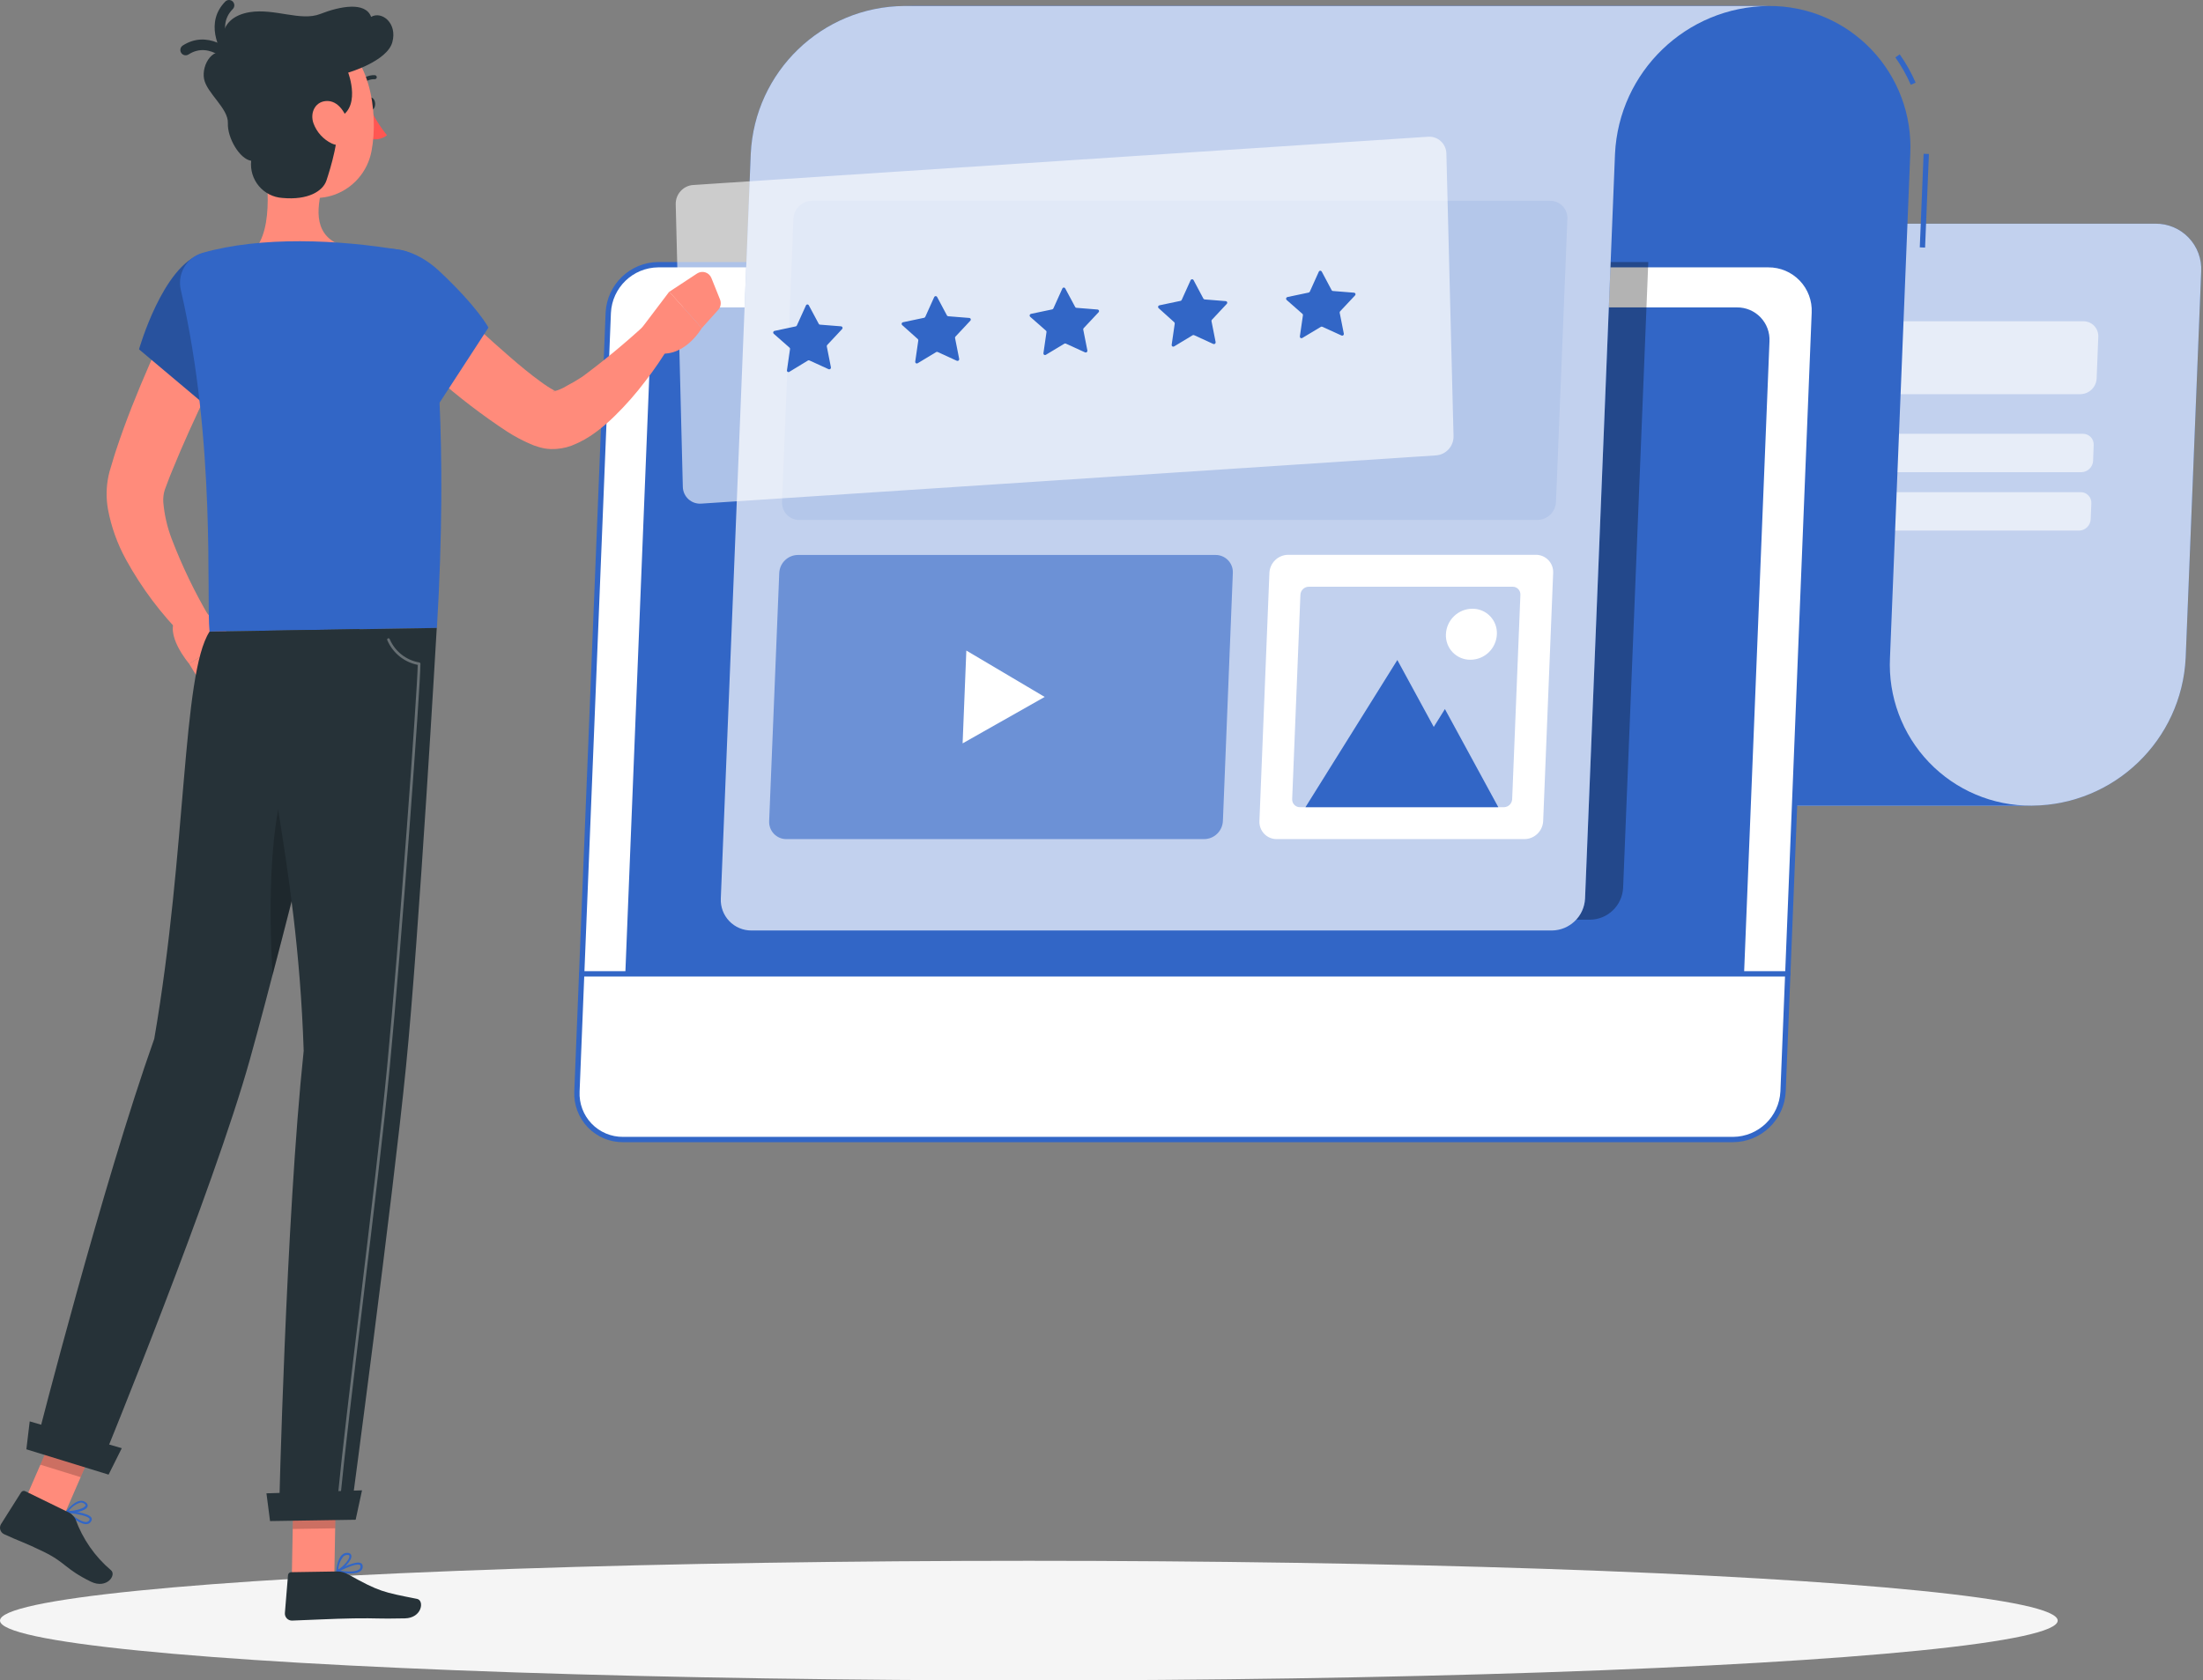
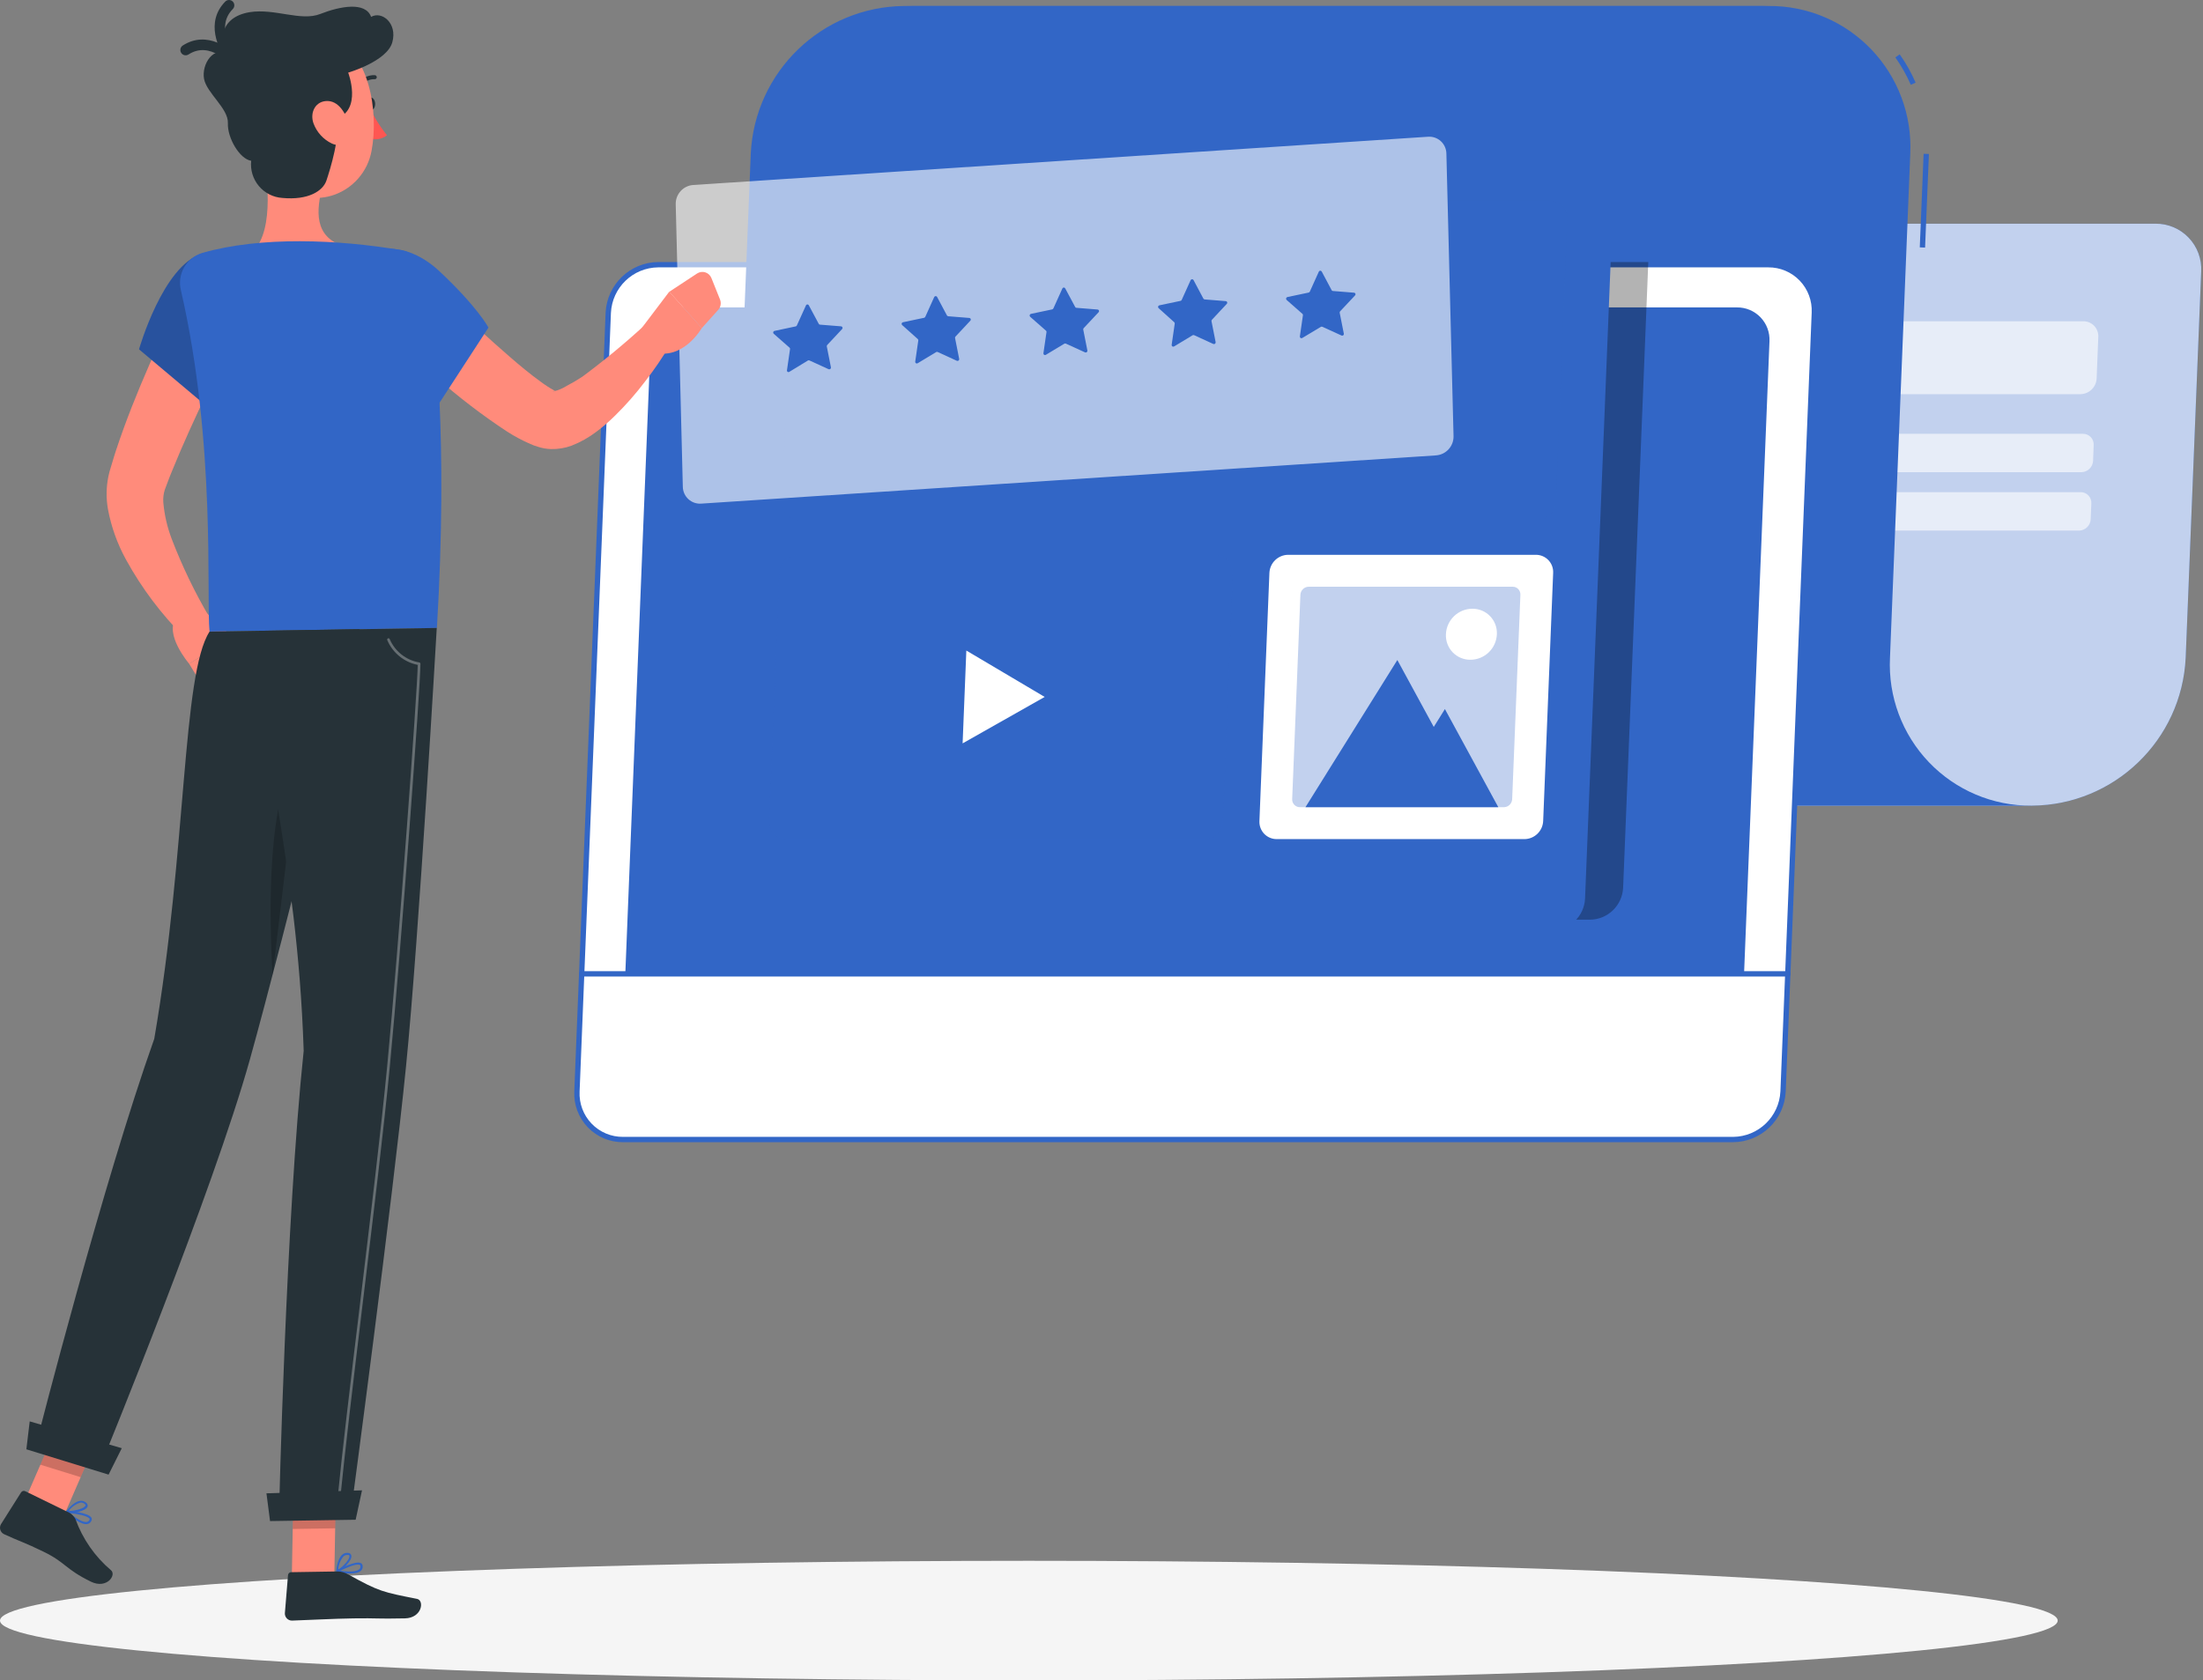
<svg xmlns="http://www.w3.org/2000/svg" width="443px" height="338px" viewBox="0 0 443 338" version="1.1">
  <rect x="0" y="0" width="443" height="338" fill="#808080" stroke="none" />
  <title>22BB799B-962F-44F3-B824-C13E4D1BEFAF</title>
  <g id="Desktop" stroke="none" stroke-width="1" fill="none" fill-rule="evenodd">
    <g id="ThankYou-Page" transform="translate(-242, -2971)" fill-rule="nonzero">
      <g id="Content-rafiki" transform="translate(242, 2971)">
        <g id="freepik--Shadow--inject-44" transform="translate(0, 313.943)" fill="#F5F5F5">
          <ellipse id="freepik--path--inject-44" cx="206.89" cy="12.028" rx="206.89" ry="12.028" />
        </g>
        <g id="freepik--Content--inject-44" transform="translate(115.473, 1.203)">
          <path d="M149.046,160.848 L293.161,160.848 C309.699,160.709 323.252,147.652 324.044,131.095 L327.161,53.421 C327.297,50.9 326.386,48.436 324.645,46.612 C322.904,44.788 320.488,43.767 317.97,43.791 L163.287,43.791 C157.939,43.832 153.56,48.065 153.327,53.421 L150.199,131.095 C149.413,147.65 135.863,160.708 119.327,160.848 L149.046,160.848 Z" id="Path" fill="#3266C6" />
          <path d="M149.046,160.848 L293.161,160.848 C309.699,160.709 323.252,147.652 324.044,131.095 L327.161,53.421 C327.297,50.9 326.386,48.436 324.645,46.612 C322.904,44.788 320.488,43.767 317.97,43.791 L163.287,43.791 C157.939,43.832 153.56,48.065 153.327,53.421 L150.199,131.095 C149.413,147.65 135.863,160.708 119.327,160.848 L149.046,160.848 Z" id="Path" fill="#FFFFFF" opacity="0.7" />
          <path d="M302.875,78.082 L175.403,78.082 C174.568,78.09 173.767,77.748 173.193,77.138 C172.62,76.529 172.326,75.708 172.382,74.872 L172.724,66.559 C172.803,64.806 174.24,63.423 175.99,63.413 L303.462,63.413 C304.285,63.407 305.075,63.74 305.645,64.335 C306.214,64.931 306.514,65.735 306.473,66.559 L306.142,74.872 C306.085,76.645 304.645,78.06 302.875,78.082 L302.875,78.082 Z" id="Path" fill="#FFFFFF" opacity="0.6" />
          <path d="M303.099,93.777 L173.93,93.777 C173.326,93.797 172.742,93.559 172.323,93.122 C171.903,92.686 171.688,92.092 171.731,91.487 L171.859,88.342 C171.921,87.067 172.966,86.062 174.24,86.052 L303.409,86.052 C304.002,86.051 304.569,86.297 304.974,86.731 C305.379,87.165 305.585,87.749 305.544,88.342 L305.427,91.487 C305.361,92.74 304.35,93.734 303.099,93.777 L303.099,93.777 Z" id="Path" fill="#FFFFFF" opacity="0.6" />
          <path d="M302.63,105.524 L173.46,105.524 C172.856,105.541 172.273,105.301 171.856,104.862 C171.439,104.424 171.226,103.828 171.272,103.224 L171.4,100.079 C171.457,98.805 172.498,97.799 173.77,97.789 L302.939,97.789 C303.532,97.788 304.099,98.034 304.504,98.468 C304.909,98.902 305.116,99.486 305.074,100.079 L304.946,103.224 C304.896,104.481 303.885,105.486 302.63,105.524 L302.63,105.524 Z" id="Path" fill="#FFFFFF" opacity="0.6" />
          <path d="M268.768,15.846 C267.92,13.913 266.879,12.07 265.662,10.347 L266.537,9.726 C267.797,11.508 268.87,13.415 269.74,15.418 L268.768,15.846 Z" id="Path" fill="#3266C6" />
          <polygon id="Rectangle" fill="#3266C6" transform="translate(271.493, 39.162) rotate(-87.65) translate(-271.493, -39.162) " points="262.073 38.629 280.913 38.627 280.913 39.695 262.072 39.697" />
          <path d="M264.583,131.095 L268.661,29.755 C269.043,21.961 266.205,14.354 260.814,8.724 C255.422,3.094 247.955,-0.061 240.169,0 L66.41,0 C74.197,-0.065 81.666,3.09 87.058,8.72 C92.45,14.351 95.287,21.96 94.902,29.755 L94.902,29.755 L90.835,131.095 C90.173,147.528 110.755,160.849 127.13,160.849 L293.075,160.849 C285.289,160.914 277.82,157.76 272.428,152.129 C267.036,146.499 264.198,138.889 264.583,131.095 L264.583,131.095 Z" id="Path" fill="#3266C6" />
          <path d="M233.038,228.006 L9.811,228.006 C7.287,228.026 4.866,227.006 3.114,225.186 C1.362,223.365 0.433,220.903 0.545,218.377 L6.843,61.755 C7.12,56.39 11.518,52.17 16.878,52.126 L240.105,52.126 C242.629,52.106 245.05,53.126 246.802,54.946 C248.554,56.767 249.483,59.228 249.371,61.755 L243.084,218.377 C242.797,223.741 238.398,227.957 233.038,228.006 Z" id="Path" fill="#FFFFFF" />
          <path d="M233.038,228.541 L9.811,228.541 C7.135,228.558 4.57,227.473 2.716,225.538 C0.863,223.604 -0.115,220.991 0.011,218.312 L6.309,61.691 C6.581,56.025 11.218,51.556 16.878,51.505 L240.105,51.505 C242.783,51.482 245.352,52.565 247.207,54.501 C249.061,56.437 250.038,59.053 249.905,61.734 L243.617,218.355 C243.346,224.025 238.703,228.496 233.038,228.541 Z M16.878,52.575 C11.791,52.626 7.625,56.642 7.377,61.734 L1.078,218.355 C0.961,220.744 1.831,223.075 3.483,224.8 C5.136,226.525 7.425,227.491 9.811,227.471 L233.038,227.471 C238.129,227.426 242.301,223.409 242.55,218.312 L248.838,61.691 C248.955,59.302 248.085,56.971 246.433,55.246 C244.78,53.521 242.491,52.555 240.105,52.575 L16.878,52.575 Z" id="Shape" fill="#3266C6" />
          <path d="M233.818,60.631 L22.45,60.631 C18.66,60.661 15.554,63.653 15.372,67.447 L10.27,194.678 L235.237,194.678 L240.351,67.447 C240.439,65.66 239.788,63.916 238.552,62.626 C237.315,61.336 235.602,60.615 233.818,60.631 L233.818,60.631 Z" id="Path" fill="#3266C6" />
          <path d="M42.22,51.506 L37.171,177.368 C37.092,179.052 37.708,180.695 38.876,181.91 C40.043,183.125 41.658,183.804 43.341,183.787 L204.237,183.787 C207.811,183.763 210.744,180.945 210.92,177.368 L215.98,51.506 L42.22,51.506 Z" id="Path" fill="#000000" opacity="0.3" />
          <path d="M210.482,0.001 L66.367,0.001 C49.829,0.136 36.276,13.197 35.495,29.755 L29.474,179.539 C29.398,181.223 30.016,182.865 31.182,184.078 C32.349,185.292 33.963,185.972 35.644,185.959 L196.583,185.959 C200.155,185.929 203.085,183.115 203.265,179.539 L209.286,29.755 C210.078,13.198 223.631,0.141 240.169,0.001 L210.482,0.001 Z" id="Path" fill="#3266C6" />
-           <path d="M210.482,0.001 L66.367,0.001 C49.829,0.136 36.276,13.197 35.495,29.755 L29.474,179.539 C29.398,181.223 30.016,182.865 31.182,184.078 C32.349,185.292 33.963,185.972 35.644,185.959 L196.583,185.959 C200.155,185.929 203.085,183.115 203.265,179.539 L209.286,29.755 C210.078,13.198 223.631,0.141 240.169,0.001 L210.482,0.001 Z" id="Path" fill="#FFFFFF" opacity="0.7" />
          <path d="M244.055,195.213 L1.495,195.213 C1.2,195.213 0.961,194.974 0.961,194.678 C0.961,194.383 1.2,194.143 1.495,194.143 L244.055,194.143 C244.35,194.143 244.589,194.383 244.589,194.678 C244.589,194.974 244.35,195.213 244.055,195.213 Z" id="Path" fill="#3266C6" />
          <path d="M193.658,103.385 L45.273,103.385 C44.324,103.392 43.413,103.007 42.755,102.321 C42.097,101.635 41.749,100.708 41.793,99.758 L44.088,42.807 C44.185,40.793 45.834,39.206 47.846,39.191 L196.231,39.191 C197.179,39.181 198.09,39.563 198.748,40.248 C199.407,40.932 199.755,41.858 199.711,42.807 L197.415,99.726 C197.341,101.756 195.685,103.369 193.658,103.385 Z" id="Path" fill="#3266C6" opacity="0.1" />
          <path d="M126.629,167.578 L42.669,167.578 C41.714,167.586 40.799,167.196 40.142,166.503 C39.484,165.81 39.143,164.874 39.199,163.919 L41.228,114.019 C41.334,112.022 42.968,110.45 44.964,110.424 L128.966,110.424 C129.915,110.417 130.825,110.802 131.481,111.489 C132.138,112.175 132.483,113.102 132.436,114.051 L130.44,163.919 C130.354,165.966 128.672,167.58 126.629,167.578 Z" id="Path" fill="#3266C6" opacity="0.6" />
          <polygon id="Path" fill="#FFFFFF" points="94.603 138.98 78.847 129.65 78.099 148.32" />
          <path d="M191.074,167.578 L141.264,167.578 C140.315,167.585 139.404,167.2 138.746,166.515 C138.088,165.829 137.74,164.902 137.784,163.951 L139.791,114.019 C139.893,112.002 141.544,110.412 143.559,110.392 L193.37,110.392 C194.319,110.386 195.23,110.77 195.888,111.456 C196.546,112.142 196.894,113.069 196.85,114.019 L194.843,163.919 C194.763,165.952 193.104,167.563 191.074,167.578 Z" id="Path" fill="#FFFFFF" />
          <path d="M144.371,159.533 L146.025,118.438 C146.065,117.536 146.801,116.822 147.701,116.812 L188.715,116.812 C189.139,116.811 189.545,116.985 189.837,117.292 C190.13,117.6 190.284,118.014 190.263,118.438 L188.608,159.533 C188.574,160.437 187.835,161.154 186.932,161.159 L145.919,161.159 C145.495,161.159 145.089,160.986 144.797,160.678 C144.504,160.371 144.35,159.957 144.371,159.533 L144.371,159.533 Z" id="Path" fill="#3266C6" opacity="0.3" />
          <polygon id="Path" fill="#3266C6" points="175.083 141.419 172.841 145.014 165.518 131.555 147.04 161.159 185.822 161.159" />
          <path d="M185.534,126.366 C185.419,129.236 183.063,131.504 180.196,131.501 C178.853,131.512 177.565,130.967 176.636,129.995 C175.707,129.023 175.218,127.71 175.286,126.366 C175.406,123.5 177.761,121.239 180.623,121.241 C181.965,121.231 183.251,121.774 184.18,122.744 C185.109,123.713 185.599,125.023 185.534,126.366 Z" id="Path" fill="#FFFFFF" />
        </g>
        <g id="freepik--Character--inject-44">
          <path d="M52.482,28.518 C53.825,34.743 55.263,46.167 50.948,50.48 C54.421,53.747 58.938,57.506 66.384,57.527 C73.83,57.548 72.435,52.488 70.421,49.85 C63.412,48.409 63.497,43.231 64.626,38.33 L52.482,28.518 Z" id="Path" fill="#FF8B7B" />
          <path d="M49.819,62.225 C47.167,67.563 44.493,73.051 41.883,78.475 C39.273,83.898 36.77,89.365 34.565,94.81 C34.277,95.483 34.022,96.166 33.766,96.839 L33.137,98.515 C32.88,99.328 32.779,100.183 32.839,101.035 C33.058,103.561 33.628,106.044 34.533,108.412 C36.613,113.844 39.139,119.094 42.086,124.107 L37.068,128.175 C32.444,123.562 28.499,118.314 25.351,112.587 C23.601,109.412 22.371,105.977 21.707,102.412 C21.32,100.219 21.353,97.973 21.803,95.792 L22.016,94.885 C22.102,94.575 22.144,94.458 22.208,94.244 L22.56,93.08 C22.794,92.301 23.018,91.522 23.273,90.764 C25.276,84.667 27.63,78.859 30.133,73.126 C32.637,67.392 35.364,61.787 38.304,56.214 L49.819,62.225 Z" id="Path" fill="#FF8B7B" />
          <path d="M40.552,51.046 C32.722,53.502 27.96,70.264 27.96,70.264 L44.078,83.824 C47.171,77.756 49.869,71.493 52.152,65.075 C55.944,54.142 50.022,48.099 40.552,51.046 Z" id="Path" fill="#3266C6" />
          <g id="Group" opacity="0.2" transform="translate(27.96, 50.303)" fill="#000000">
            <path d="M12.591,0.744 C4.762,3.199 0,19.962 0,19.962 L16.117,33.521 C19.211,27.454 21.908,21.191 24.192,14.773 C27.984,3.84 22.061,-2.203 12.591,0.744 Z" id="Path" />
          </g>
          <path d="M40.317,122.174 L46.709,128.079 L38.038,133.513 C38.038,133.513 32.839,127.459 35.502,124.182 L40.317,122.174 Z" id="Path" fill="#FF8B7B" />
          <path d="M47.369,137.143 L43.992,138.52 C42.627,139.064 41.071,138.535 40.317,137.271 L38.038,133.513 L46.751,128.068 L48.882,133.139 C49.219,133.87 49.248,134.706 48.964,135.459 C48.679,136.212 48.105,136.819 47.369,137.143 L47.369,137.143 Z" id="Path" fill="#FF8B7B" />
          <path d="M80.658,50.309 C67.982,48.174 52.525,47.491 40.711,50.865 C37.479,51.813 35.571,55.149 36.387,58.424 C43.502,89.279 41.446,120.445 42.139,127.043 L87.859,126.306 C90.118,88.575 87.54,65.161 86.112,55.84 C85.668,53.014 83.472,50.788 80.658,50.309 Z" id="Path" fill="#3266C6" />
          <path d="M84.035,54.676 C88.04,58.509 92.163,62.417 96.264,66.186 C98.324,68.086 100.39,69.933 102.464,71.727 C104.52,73.521 106.629,75.261 108.664,76.734 C109.536,77.389 110.45,77.985 111.401,78.517 L111.657,78.656 L111.785,78.656 L111.849,78.656 L111.668,78.656 L111.38,78.656 C111.071,78.656 111.178,78.752 111.38,78.71 C112.276,78.491 113.132,78.131 113.915,77.642 C115.02,77.069 116.094,76.438 117.132,75.752 C121.522,72.487 125.739,68.995 129.766,65.289 L134.773,69.314 C133.249,71.883 131.566,74.354 129.734,76.713 C127.895,79.146 125.88,81.441 123.705,83.578 C122.547,84.729 121.312,85.799 120.009,86.781 C118.462,87.971 116.755,88.934 114.938,89.642 C113.606,90.134 112.192,90.366 110.773,90.326 C110.319,90.308 109.868,90.262 109.42,90.187 L108.728,90.027 L108.28,89.899 L107.396,89.61 L106.661,89.311 C105.043,88.607 103.483,87.775 101.995,86.824 C96.966,83.514 92.178,79.85 87.668,75.859 C83.247,72.005 79.039,68.086 74.885,63.89 L84.035,54.676 Z" id="Path" fill="#FF8B7B" />
          <path d="M69.75,58.136 C68.61,66.282 87.859,81.816 87.859,81.816 L98.224,65.887 C98.224,65.887 96.094,61.819 88.413,54.602 C80.53,47.192 71.007,49.167 69.75,58.136 Z" id="Path" fill="#3266C6" />
          <path d="M288.776,91.596 L141.005,101.301 C140.06,101.369 139.13,101.045 138.431,100.405 C137.732,99.765 137.326,98.865 137.308,97.917 L135.88,41.063 C135.847,39.051 137.383,37.361 139.385,37.209 L287.167,27.504 C288.111,27.436 289.04,27.761 289.737,28.401 C290.434,29.041 290.838,29.941 290.853,30.889 L292.292,87.742 C292.325,89.758 290.782,91.449 288.776,91.596 L288.776,91.596 Z" id="Path" fill="#FFFFFF" opacity="0.6" />
          <path d="M214.209,58.018 L216.211,61.755 C216.256,61.851 216.351,61.913 216.456,61.915 L220.717,62.257 C220.841,62.266 220.948,62.347 220.992,62.464 C221.035,62.581 221.007,62.713 220.92,62.801 L217.916,66.004 C217.841,66.084 217.809,66.196 217.83,66.303 L218.661,70.499 C218.685,70.621 218.641,70.747 218.546,70.827 C218.45,70.907 218.319,70.929 218.203,70.883 L214.347,69.122 C214.253,69.074 214.142,69.074 214.049,69.122 L210.299,71.375 C210.195,71.436 210.066,71.433 209.964,71.367 C209.863,71.302 209.807,71.185 209.82,71.065 L210.438,66.794 C210.456,66.691 210.42,66.586 210.342,66.517 L207.146,63.709 C207.057,63.62 207.024,63.49 207.06,63.37 C207.095,63.249 207.194,63.158 207.316,63.132 L211.577,62.235 C211.683,62.21 211.773,62.14 211.822,62.043 L213.623,58.05 C213.667,57.93 213.778,57.848 213.905,57.841 C214.032,57.834 214.152,57.904 214.209,58.018 L214.209,58.018 Z" id="Path" fill="#3266C6" />
          <path d="M239.998,56.32 L241.99,60.068 C242.047,60.157 242.141,60.216 242.246,60.228 L246.507,60.57 C246.629,60.583 246.733,60.665 246.774,60.782 C246.815,60.898 246.785,61.027 246.699,61.114 L243.705,64.317 C243.631,64.393 243.599,64.501 243.62,64.606 L244.451,68.812 C244.473,68.936 244.425,69.061 244.327,69.139 C244.23,69.217 244.097,69.235 243.982,69.186 L240.137,67.424 C240.043,67.377 239.932,67.377 239.838,67.424 L236.089,69.688 C235.983,69.75 235.851,69.747 235.749,69.679 C235.646,69.61 235.592,69.489 235.609,69.367 L236.227,65.097 C236.241,64.989 236.201,64.881 236.121,64.808 L232.978,61.979 C232.888,61.894 232.853,61.767 232.886,61.647 C232.92,61.528 233.017,61.438 233.138,61.413 L237.399,60.516 C237.507,60.494 237.595,60.417 237.633,60.314 L239.434,56.331 C239.492,56.231 239.598,56.169 239.713,56.166 C239.828,56.164 239.936,56.223 239.998,56.32 L239.998,56.32 Z" id="Path" fill="#3266C6" />
          <path d="M265.788,54.623 L267.78,58.37 C267.828,58.463 267.921,58.524 268.025,58.531 L272.286,58.872 C272.41,58.882 272.517,58.963 272.56,59.08 C272.604,59.197 272.576,59.328 272.488,59.417 L269.484,62.62 C269.41,62.7 269.378,62.811 269.399,62.919 L270.23,67.115 C270.257,67.237 270.213,67.364 270.116,67.443 C270.019,67.522 269.886,67.54 269.772,67.488 L265.926,65.737 C265.83,65.684 265.714,65.684 265.617,65.737 L261.868,67.99 C261.764,68.051 261.634,68.048 261.533,67.983 C261.432,67.918 261.376,67.801 261.388,67.68 L262.006,63.41 C262.025,63.307 261.989,63.202 261.91,63.132 L258.715,60.324 C258.626,60.236 258.593,60.105 258.628,59.985 C258.664,59.865 258.762,59.773 258.885,59.748 L263.146,58.851 C263.253,58.828 263.344,58.757 263.391,58.659 L265.191,54.666 C265.237,54.546 265.348,54.463 265.476,54.454 C265.604,54.445 265.725,54.511 265.788,54.623 Z" id="Path" fill="#3266C6" />
          <path d="M188.429,59.705 L190.422,63.453 C190.478,63.542 190.572,63.6 190.677,63.613 L194.938,63.954 C195.06,63.968 195.164,64.05 195.205,64.166 C195.246,64.282 195.217,64.412 195.13,64.499 L192.137,67.702 C192.062,67.778 192.03,67.886 192.051,67.99 L192.882,72.197 C192.904,72.32 192.856,72.445 192.759,72.523 C192.661,72.601 192.529,72.619 192.414,72.57 L188.568,70.809 C188.474,70.761 188.363,70.761 188.27,70.809 L184.52,73.072 C184.414,73.135 184.282,73.131 184.18,73.063 C184.078,72.995 184.024,72.874 184.041,72.752 L184.659,68.481 C184.672,68.373 184.633,68.266 184.552,68.193 L181.41,65.385 C181.319,65.3 181.284,65.172 181.318,65.053 C181.351,64.934 181.448,64.844 181.569,64.819 L185.83,63.922 C185.933,63.897 186.019,63.826 186.065,63.73 L187.865,59.737 C187.919,59.634 188.023,59.568 188.138,59.561 C188.254,59.555 188.364,59.609 188.429,59.705 L188.429,59.705 Z" id="Path" fill="#3266C6" />
          <path d="M162.64,61.403 L164.642,65.139 C164.685,65.237 164.781,65.3 164.887,65.3 L169.148,65.641 C169.271,65.655 169.374,65.737 169.415,65.853 C169.456,65.969 169.427,66.099 169.34,66.186 L166.347,69.389 C166.272,69.469 166.241,69.58 166.262,69.688 L167.093,73.894 C167.112,74.015 167.066,74.137 166.971,74.214 C166.877,74.291 166.748,74.312 166.635,74.268 L162.778,72.506 C162.685,72.459 162.574,72.459 162.48,72.506 L158.73,74.791 C158.628,74.862 158.493,74.864 158.388,74.796 C158.283,74.729 158.229,74.605 158.251,74.482 L158.869,70.211 C158.888,70.108 158.851,70.003 158.773,69.933 L155.577,67.125 C155.487,67.039 155.453,66.909 155.489,66.79 C155.525,66.67 155.625,66.581 155.748,66.559 L160.009,65.652 C160.115,65.633 160.204,65.56 160.243,65.46 L162.054,61.467 C162.091,61.343 162.198,61.253 162.326,61.239 C162.454,61.225 162.577,61.29 162.64,61.403 Z" id="Path" fill="#3266C6" />
          <path d="M128.68,66.463 L134.581,58.669 L141.122,65.983 C141.122,65.983 137.372,72.613 131.332,70.83 L128.68,66.463 Z" id="Path" fill="#FF8B7B" />
          <path d="M143.061,55.936 L144.776,60.207 C145.079,60.929 144.937,61.761 144.413,62.342 L141.122,66.004 L134.581,58.691 L140.184,55.007 C140.676,54.688 141.285,54.607 141.843,54.787 C142.4,54.967 142.847,55.389 143.061,55.936 L143.061,55.936 Z" id="Path" fill="#FF8B7B" />
          <path d="M73.809,20.895 C73.809,21.589 74.235,22.134 74.682,22.123 C75.13,22.112 75.47,21.536 75.439,20.842 C75.407,20.148 75.012,19.603 74.565,19.614 C74.118,19.625 73.777,20.201 73.809,20.895 Z" id="Path" fill="#263238" />
          <path d="M74.256,21.408 C75.181,23.492 76.381,25.442 77.825,27.205 C76.9,27.922 75.705,28.188 74.565,27.931 L74.256,21.408 Z" id="Path" fill="#FF5652" />
          <path d="M72.392,17.34 C72.524,17.354 72.654,17.297 72.733,17.19 C73.338,16.365 74.311,15.894 75.332,15.93 C75.439,15.939 75.546,15.905 75.628,15.835 C75.71,15.765 75.761,15.665 75.769,15.557 C75.775,15.333 75.608,15.141 75.385,15.119 C74.098,15.058 72.864,15.642 72.094,16.678 C72.004,16.799 71.988,16.959 72.049,17.096 C72.111,17.234 72.242,17.327 72.392,17.34 L72.392,17.34 Z" id="Path" fill="#263238" />
          <path d="M50.586,19.091 C51.502,27.557 51.652,32.554 56.083,36.761 C62.826,43.103 73.127,38.896 74.714,30.355 C76.174,22.678 74.427,10.069 65.99,7.015 C62.251,5.58 58.035,6.215 54.881,8.687 C51.727,11.159 50.097,15.108 50.586,19.091 Z" id="Path" fill="#FF8B7B" />
          <path d="M67.534,23.895 C68.6,27.162 66.352,34.156 65.649,36.291 C64.946,38.426 61.974,40.305 56.765,39.814 C54.932,39.691 53.229,38.824 52.048,37.414 C50.868,36.003 50.313,34.171 50.512,32.341 C48.189,31.988 45.697,27.728 45.825,24.771 C45.952,21.813 41.564,18.738 41.031,15.856 C40.498,12.973 42.916,8.969 46.112,10.987 C44.046,8.852 43.865,3.513 50.203,2.446 C55.263,1.645 60.493,4.346 64.403,2.809 C68.312,1.271 73.489,0.257 74.629,3.396 C76.759,2.147 79.955,4.645 78.89,8.5 C77.825,12.354 70.016,14.607 70.016,14.607 C70.016,14.607 72.925,22.176 67.534,23.895 Z" id="Path" fill="#263238" />
          <path d="M46.592,12.685 C46.275,12.685 45.974,12.544 45.771,12.3 C43.833,9.952 41.255,4.421 45.303,0.31 C45.718,-0.103 46.389,-0.103 46.805,0.31 C47.006,0.511 47.12,0.784 47.12,1.069 C47.12,1.353 47.006,1.626 46.805,1.827 C43.098,5.585 47.22,10.742 47.401,10.955 C47.659,11.274 47.712,11.713 47.537,12.084 C47.362,12.455 46.99,12.693 46.581,12.695 L46.592,12.685 Z" id="Path" fill="#263238" />
          <path d="M47.54,13.817 C47.216,13.815 46.91,13.666 46.709,13.411 C46.528,13.197 42.352,8.072 37.91,10.955 C37.413,11.274 36.752,11.128 36.434,10.63 C36.117,10.131 36.262,9.469 36.759,9.151 C41.606,6.033 46.474,9.706 48.371,12.076 C48.548,12.298 48.63,12.582 48.598,12.864 C48.566,13.147 48.423,13.405 48.2,13.582 C48.013,13.732 47.78,13.815 47.54,13.817 Z" id="Path" fill="#263238" />
          <path d="M63.028,24.781 C63.678,26.571 65.001,28.035 66.714,28.86 C68.994,29.928 70.528,28.027 70.219,25.657 C69.952,23.522 68.429,20.425 65.958,20.319 C63.486,20.212 62.261,22.582 63.028,24.781 Z" id="Path" fill="#FF8B7B" />
          <path d="M13.281,304.234 C13.243,304.167 13.243,304.086 13.281,304.02 C13.317,303.942 13.398,303.895 13.484,303.903 C13.92,303.903 17.745,304.223 18.373,305.259 C18.49,305.456 18.49,305.702 18.373,305.899 L18.373,305.899 C18.234,306.242 17.928,306.489 17.564,306.55 C16.328,306.764 14.368,305.205 13.303,304.255 L13.281,304.234 Z M17.936,305.408 C17.489,304.885 15.518,304.522 14.027,304.34 C15.508,305.589 16.765,306.251 17.457,306.123 C17.697,306.085 17.899,305.922 17.99,305.696 C18.033,305.616 18.033,305.52 17.99,305.44 L17.936,305.408 Z" id="Shape" fill="#3266C6" />
          <path d="M13.281,304.234 C13.249,304.17 13.249,304.094 13.281,304.031 C13.345,303.956 14.687,302.098 16.083,301.895 C16.486,301.828 16.899,301.933 17.223,302.184 L17.223,302.184 C17.681,302.515 17.681,302.846 17.596,303.059 C17.255,303.967 14.56,304.49 13.43,304.351 C13.364,304.339 13.308,304.295 13.281,304.234 L13.281,304.234 Z M17.127,302.6 C17.078,302.549 17.024,302.502 16.967,302.461 L16.967,302.461 C16.729,302.274 16.424,302.196 16.125,302.248 C15.193,302.544 14.379,303.131 13.803,303.924 C15.028,303.924 16.999,303.411 17.169,302.856 C17.212,302.824 17.244,302.739 17.127,302.6 Z" id="Shape" fill="#3266C6" />
          <polygon id="Path" fill="#FF8B7B" points="4.237 303.55 12.568 305.525 20.589 287.065 12.259 285.09" />
          <path d="M13.548,304.084 L5.089,299.952 C4.788,299.795 4.416,299.897 4.237,300.187 L0.189,306.593 C-0.007,306.934 -0.053,307.342 0.062,307.718 C0.177,308.095 0.443,308.407 0.797,308.579 C3.864,310.01 4.94,310.245 8.775,312.124 C13.26,314.312 13.036,315.572 18.288,318.145 C21.484,319.693 23.508,316.779 22.293,315.818 C19.08,313.088 16.632,309.566 15.188,305.6 C14.852,304.905 14.266,304.363 13.548,304.084 L13.548,304.084 Z" id="Path" fill="#263238" />
          <polygon id="Path" fill="#000000" opacity="0.2" points="20.589 287.065 16.221 297.123 8.115 294.614 12.248 285.09" />
          <path d="M31.018,208.955 C37.601,170.796 36.578,135.648 42.139,127.043 L72.349,126.552 C72.349,126.552 57.297,187.879 50.245,213.119 C42.927,239.351 20.834,293.311 20.834,293.311 L7.593,289.211 C7.593,289.211 20.642,238.145 31.018,208.955 Z" id="Path" fill="#263238" />
-           <path d="M60.142,151.482 C53.654,160.023 54.091,183.939 54.815,196.175 C57.372,186.416 60.216,175.27 62.847,164.796 L60.142,151.482 Z" id="Path" fill="#000000" opacity="0.2" />
+           <path d="M60.142,151.482 C53.654,160.023 54.091,183.939 54.815,196.175 L60.142,151.482 Z" id="Path" fill="#000000" opacity="0.2" />
          <path d="M67.758,316.223 C67.683,316.192 67.635,316.118 67.635,316.037 C67.635,315.955 67.683,315.882 67.758,315.85 C68.142,315.647 71.508,313.843 72.562,314.408 C72.767,314.511 72.904,314.713 72.925,314.942 L72.925,314.942 C72.992,315.31 72.863,315.687 72.584,315.935 C71.678,316.789 69.217,316.49 67.833,316.234 L67.758,316.223 Z M72.264,314.739 C71.614,314.526 69.782,315.263 68.45,315.935 C70.347,316.223 71.753,316.117 72.264,315.636 C72.438,315.468 72.517,315.224 72.477,314.985 C72.477,314.893 72.423,314.809 72.339,314.771 L72.264,314.739 Z" id="Shape" fill="#3266C6" />
          <path d="M67.758,316.223 L67.705,316.223 C67.645,316.184 67.612,316.114 67.62,316.042 C67.62,315.935 67.758,313.629 68.813,312.722 C69.101,312.456 69.487,312.32 69.878,312.348 L69.878,312.348 C70.432,312.348 70.602,312.679 70.656,312.903 C70.847,313.875 68.877,315.754 67.865,316.234 C67.829,316.241 67.792,316.238 67.758,316.223 L67.758,316.223 Z M70.102,312.775 L69.899,312.775 L69.899,312.775 C69.599,312.747 69.301,312.848 69.079,313.053 C68.452,313.803 68.079,314.734 68.014,315.711 C69.079,315.06 70.368,313.576 70.251,312.999 C70.261,312.882 70.261,312.882 70.102,312.775 L70.102,312.775 Z" id="Shape" fill="#3266C6" />
          <polygon id="Path" fill="#FF8B7B" points="58.682 317.163 67.225 317.035 67.588 297.155 59.055 297.283" />
          <path d="M67.886,316.085 L58.565,316.234 C58.224,316.228 57.938,316.491 57.915,316.832 L57.287,324.466 C57.263,324.861 57.405,325.248 57.678,325.534 C57.951,325.819 58.33,325.978 58.725,325.971 C62.08,325.865 66.906,325.587 71.135,325.523 C76.067,325.448 75.598,325.651 81.393,325.523 C84.887,325.47 85.377,321.904 83.865,321.605 C76.983,320.238 76.291,320.163 70.016,316.683 C69.369,316.305 68.635,316.099 67.886,316.085 Z" id="Path" fill="#263238" />
          <polygon id="Path" fill="#000000" opacity="0.2" points="67.588 297.155 67.407 307.405 58.863 307.543 59.044 297.294" />
          <path d="M61.068,211.368 C59.758,171.383 51.385,148.46 52.152,126.883 L87.827,126.306 C87.827,126.306 84.259,188.402 81.649,214.474 C78.943,241.583 70.602,303.967 70.602,303.967 L56.115,304.191 C56.115,304.191 57.478,245.384 61.068,211.368 Z" id="Path" fill="#263238" />
          <path d="M68.056,302.408 L68.056,302.408 C67.986,302.402 67.92,302.369 67.874,302.315 C67.828,302.261 67.805,302.19 67.811,302.12 C68.781,292.169 70.56,277.392 72.456,261.762 C74.512,244.679 76.653,227.02 77.857,214.453 C80.158,190.441 83.897,139.524 84.003,133.737 C81.259,133.191 78.962,131.321 77.867,128.741 C77.844,128.673 77.849,128.598 77.881,128.534 C77.913,128.469 77.969,128.421 78.038,128.399 C78.103,128.375 78.174,128.379 78.237,128.409 C78.299,128.439 78.346,128.493 78.368,128.559 C79.43,131.033 81.673,132.798 84.323,133.246 C84.451,133.271 84.544,133.382 84.546,133.513 C84.546,138.072 80.722,190.1 78.389,214.507 C77.175,227.084 75.044,244.743 72.978,261.815 C71.092,277.456 69.313,292.222 68.344,302.173 C68.339,302.243 68.305,302.308 68.251,302.352 C68.196,302.397 68.126,302.417 68.056,302.408 Z" id="Path" fill="#FFFFFF" opacity="0.3" />
          <polygon id="Path" fill="#263238" points="71.518 305.686 54.304 305.953 53.58 300.369 72.797 299.771" />
          <polygon id="Path" fill="#263238" points="21.835 296.61 5.303 291.518 5.974 285.902 24.488 291.293" />
        </g>
      </g>
    </g>
  </g>
</svg>